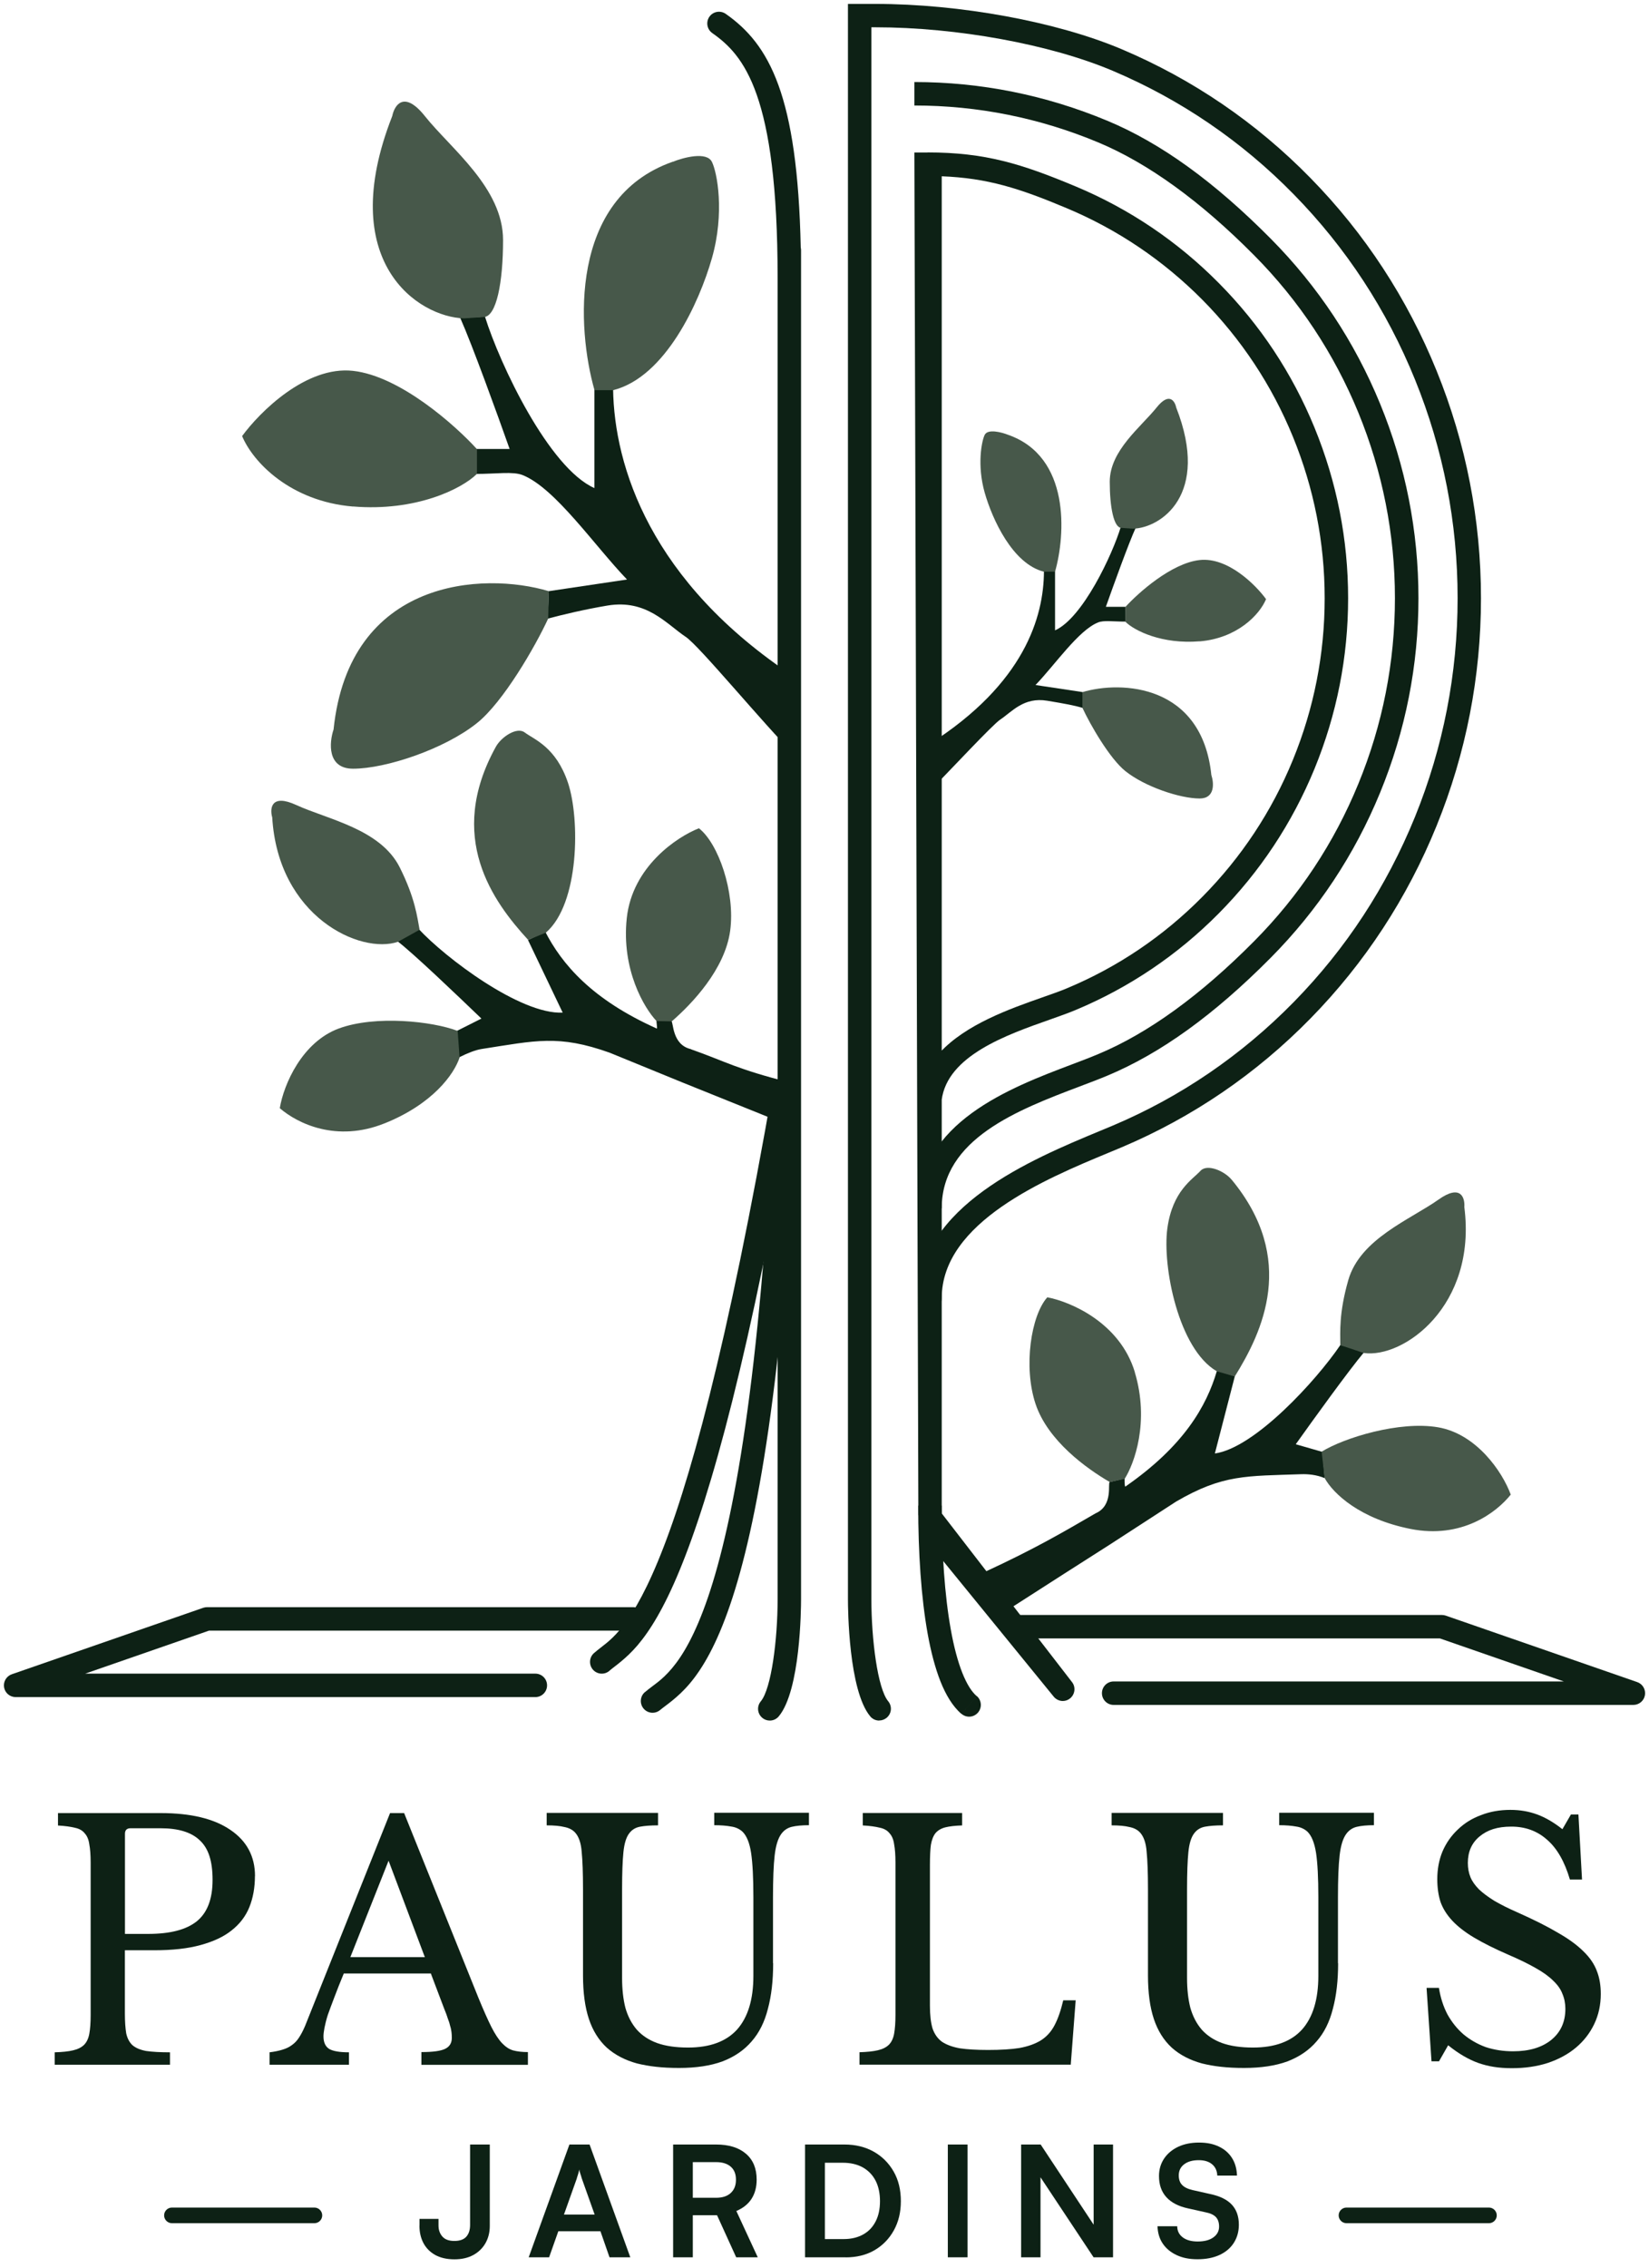
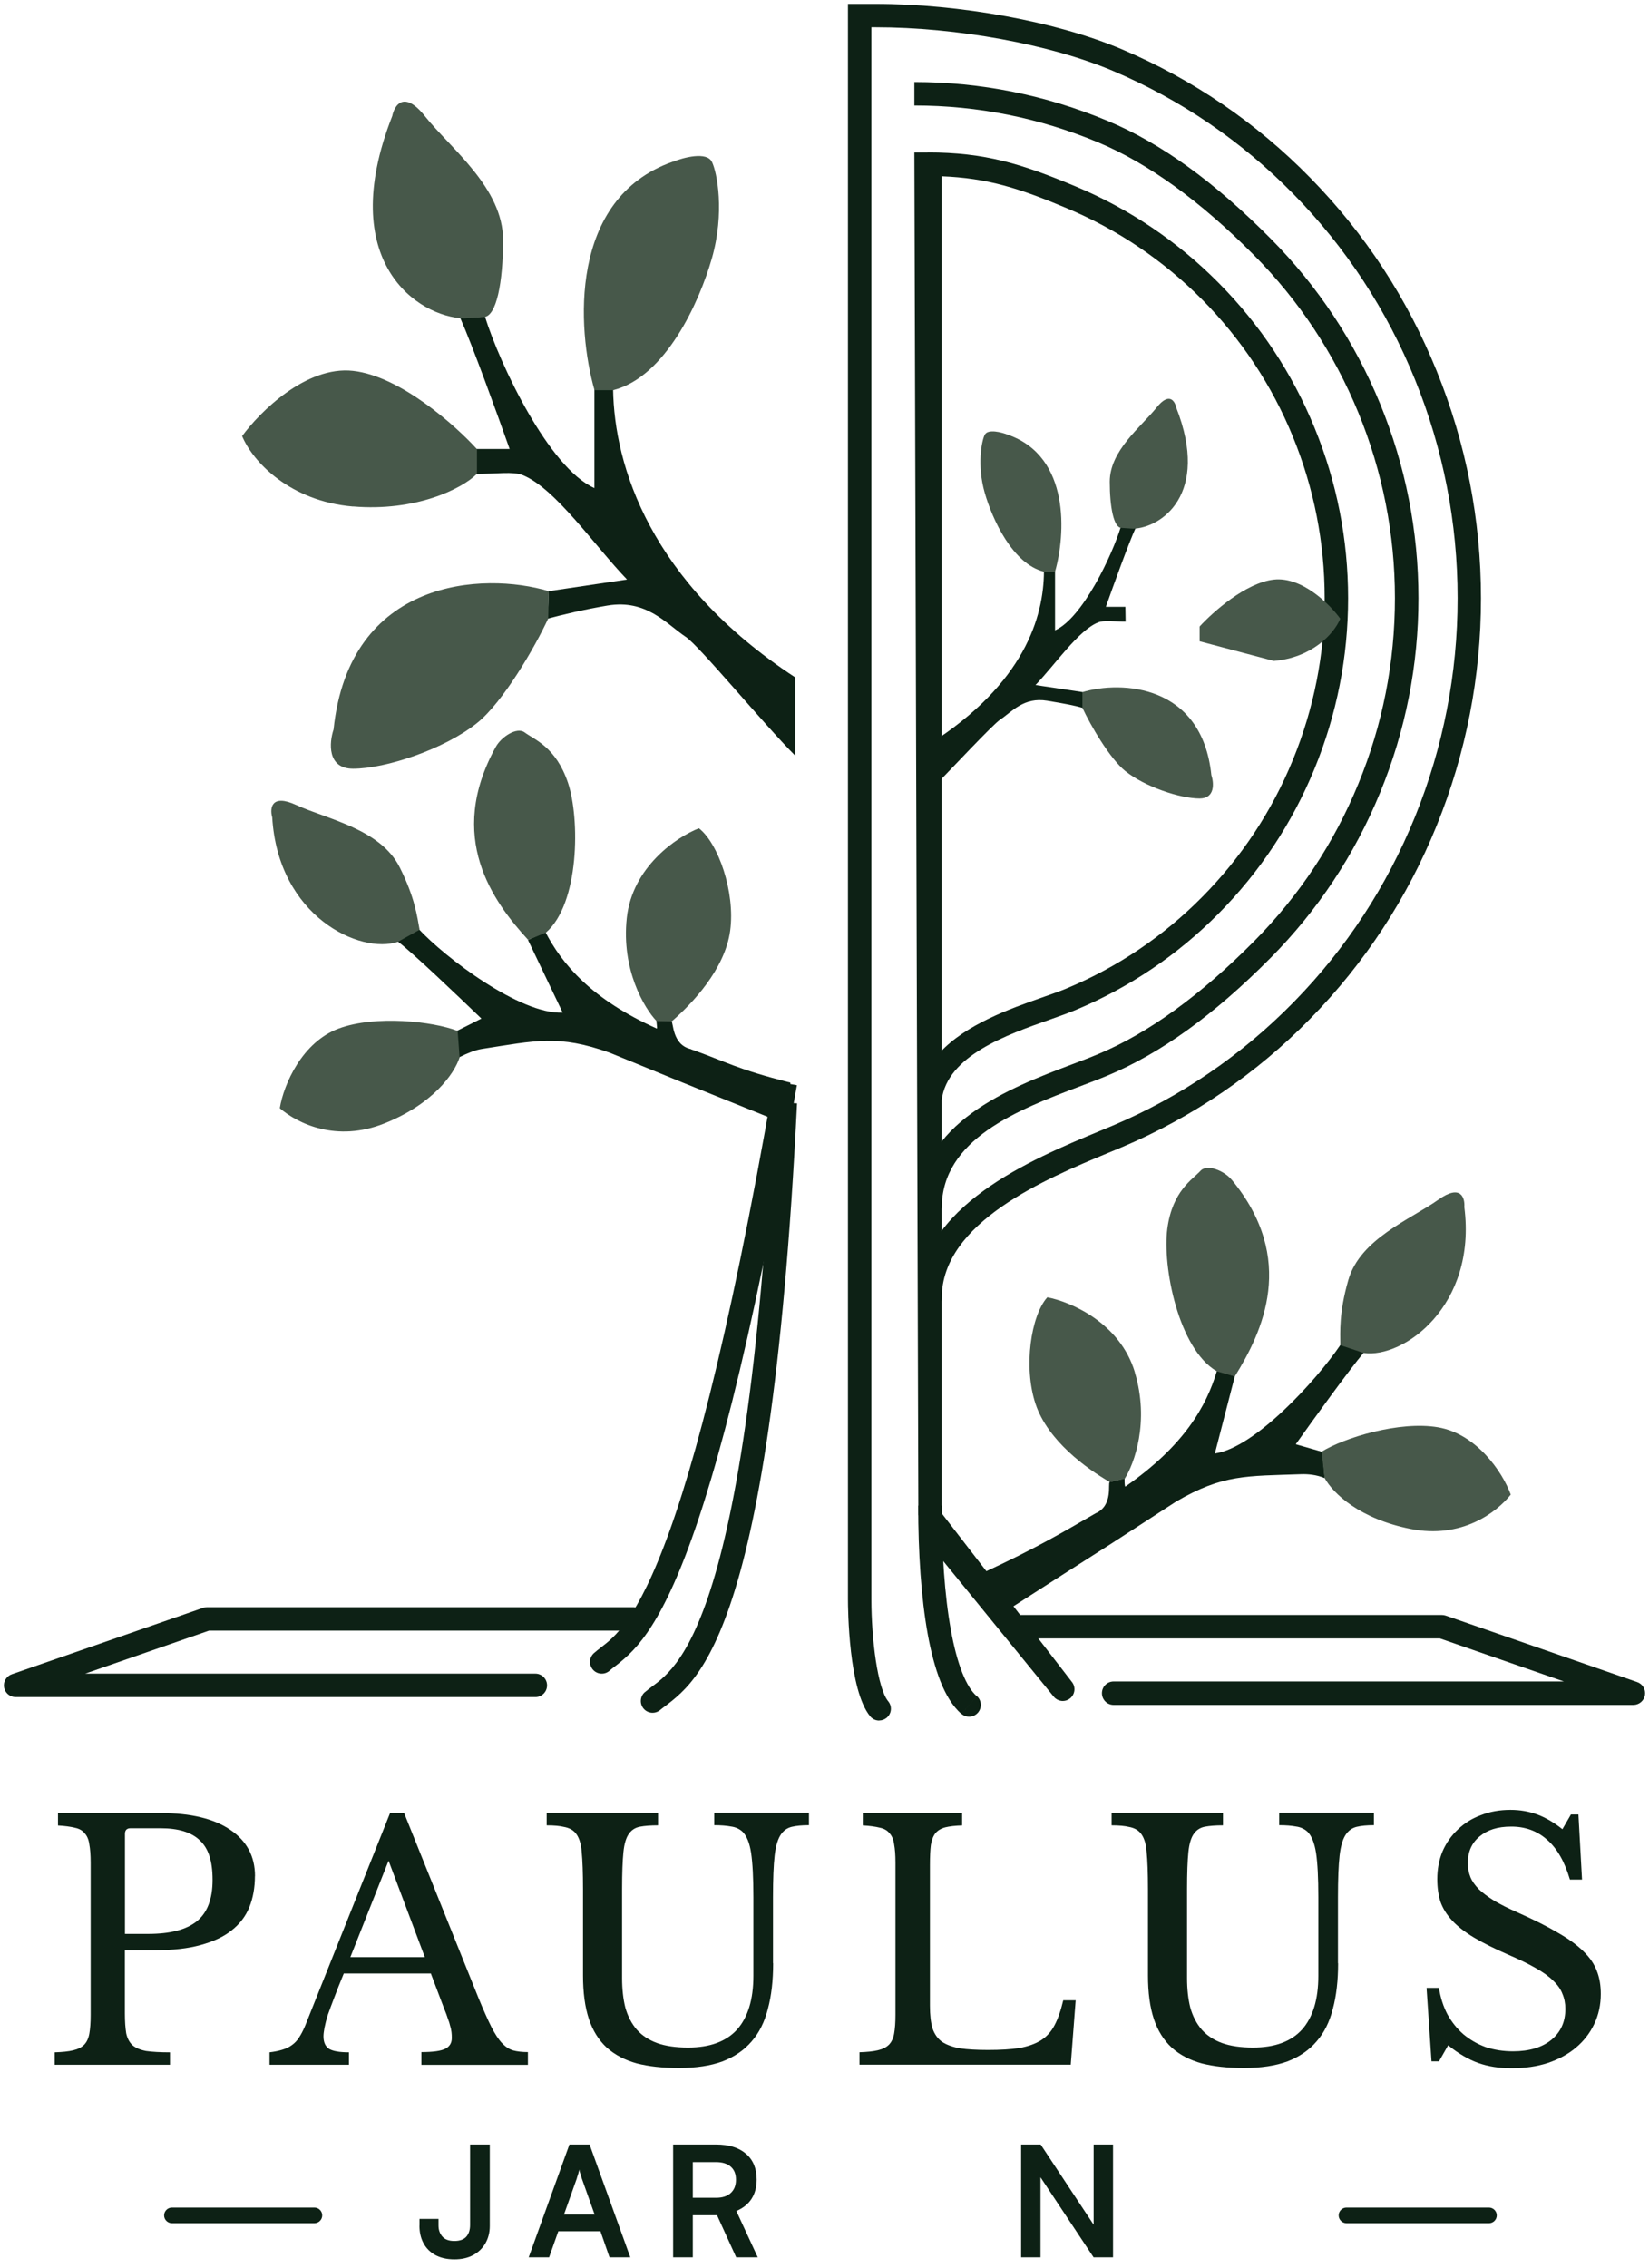
<svg xmlns="http://www.w3.org/2000/svg" id="Layer_1" data-name="Layer 1" viewBox="0 0 211 290">
  <defs>
    <style>
      .cls-1 {
        fill: #0d2115;
      }

      .cls-2 {
        fill: #47584a;
      }
    </style>
  </defs>
  <path class="cls-1" d="M32.62,239.88c0,1.48-.24,2.8-.71,3.97-.47,1.17-1.23,2.16-2.26,2.97-1,.81-2.33,1.43-3.97,1.88-1.62.45-3.59.67-5.94.67h-3.76v8.07c0,1.03.06,1.88.17,2.55.14.64.4,1.14.79,1.51.42.36,1,.61,1.76.75.78.11,1.8.17,3.05.17v1.59H7v-1.59c.98-.03,1.76-.11,2.34-.25.61-.14,1.09-.38,1.42-.71.33-.33.56-.81.67-1.42.11-.61.17-1.41.17-2.38v-19.48c0-.98-.06-1.76-.17-2.34-.08-.61-.28-1.09-.59-1.42-.28-.36-.7-.6-1.25-.71-.56-.14-1.28-.24-2.17-.29v-1.59h13.13c3.85,0,6.81.71,8.9,2.13,2.12,1.42,3.18,3.4,3.18,5.93ZM15.99,247.28h2.97c2.79,0,4.85-.53,6.19-1.59,1.37-1.09,2.05-2.86,2.05-5.31s-.54-4.05-1.63-5.06c-1.06-1.03-2.73-1.55-5.02-1.55h-3.85c-.47,0-.71.24-.71.71v12.79Z" />
  <path class="cls-1" d="M55.15,252.34h-11.16c-.47,1.14-.88,2.16-1.21,3.05-.33.86-.61,1.62-.84,2.26-.2.64-.33,1.18-.42,1.63-.08.44-.13.81-.13,1.09,0,.78.25,1.32.75,1.63.5.28,1.34.42,2.51.42v1.59h-10.16v-1.59c.64-.08,1.18-.19,1.63-.33.47-.14.88-.33,1.21-.58.36-.25.67-.57.92-.96.28-.42.54-.92.79-1.51l10.87-27.21h1.8l9.49,23.58c.64,1.56,1.2,2.82,1.67,3.76.47.92.93,1.62,1.38,2.09.45.47.92.78,1.42.92.53.14,1.16.21,1.88.21v1.63h-13.63v-1.63c1.48,0,2.49-.14,3.05-.42.56-.28.84-.74.84-1.38,0-.28-.01-.53-.04-.75-.03-.25-.08-.52-.17-.79-.06-.28-.15-.58-.29-.92-.11-.36-.26-.78-.46-1.25l-1.71-4.51ZM44.83,250.25h9.53l-4.64-12.33-4.89,12.33Z" />
  <path class="cls-1" d="M98.93,251.04c0,2.2-.22,4.14-.67,5.81-.42,1.67-1.11,3.07-2.09,4.18-.95,1.11-2.19,1.96-3.72,2.55-1.53.56-3.39.84-5.56.84s-3.86-.2-5.39-.58c-1.53-.42-2.81-1.09-3.85-2.01-1.03-.95-1.8-2.17-2.3-3.68-.5-1.51-.75-3.36-.75-5.56v-11.04c0-2.06-.06-3.65-.17-4.76-.08-1.11-.36-1.94-.84-2.47-.33-.36-.79-.6-1.38-.71-.56-.14-1.31-.21-2.26-.21v-1.59h14.25v1.59c-.95,0-1.71.06-2.3.17-.59.11-1.04.39-1.38.84-.39.5-.64,1.31-.75,2.42-.11,1.09-.17,2.66-.17,4.72v11.37c0,1.42.14,2.69.42,3.8.31,1.09.79,2.02,1.46,2.8.67.75,1.53,1.32,2.59,1.71,1.09.39,2.41.58,3.97.58,2.79,0,4.88-.77,6.27-2.3,1.39-1.56,2.09-3.85,2.09-6.86v-10.07c0-2.48-.1-4.36-.29-5.64-.19-1.28-.56-2.19-1.09-2.72-.39-.36-.88-.59-1.46-.67-.59-.11-1.31-.17-2.17-.17v-1.59h12.12v1.59c-.89,0-1.63.07-2.21.21-.56.14-1,.45-1.34.92-.42.58-.7,1.5-.84,2.76-.14,1.23-.21,3-.21,5.31v8.44Z" />
  <path class="cls-1" d="M136.98,264h-27v-1.59c.97-.03,1.75-.11,2.34-.25.61-.14,1.09-.38,1.42-.71.33-.33.56-.81.67-1.42.11-.61.17-1.41.17-2.38v-19.48c0-.98-.06-1.76-.17-2.34-.08-.61-.28-1.09-.59-1.42-.28-.36-.7-.6-1.25-.71-.56-.14-1.28-.24-2.17-.29v-1.59h12.71v1.59c-.89.03-1.62.11-2.17.25-.53.14-.95.39-1.25.75-.28.36-.47.86-.58,1.5-.08.64-.12,1.49-.12,2.55v18.02c0,1.17.11,2.13.33,2.88.25.73.65,1.3,1.21,1.71.59.39,1.35.67,2.3.84.95.14,2.15.21,3.6.21,1.59,0,2.93-.08,4.01-.25,1.09-.2,1.99-.52,2.72-.96.75-.47,1.34-1.12,1.76-1.92.45-.84.82-1.91,1.13-3.22h1.59l-.63,8.24Z" />
  <path class="cls-1" d="M171.22,251.04c0,2.2-.22,4.14-.67,5.81-.42,1.67-1.11,3.07-2.09,4.18-.95,1.11-2.19,1.96-3.72,2.55-1.53.56-3.39.84-5.56.84s-3.86-.2-5.39-.58c-1.53-.42-2.82-1.09-3.85-2.01-1.03-.95-1.8-2.17-2.3-3.68s-.75-3.36-.75-5.56v-11.04c0-2.06-.06-3.65-.17-4.76-.08-1.11-.36-1.94-.84-2.47-.33-.36-.79-.6-1.38-.71-.56-.14-1.31-.21-2.26-.21v-1.59h14.25v1.59c-.95,0-1.71.06-2.3.17-.59.11-1.04.39-1.38.84-.39.5-.64,1.31-.75,2.42-.11,1.09-.17,2.66-.17,4.72v11.37c0,1.42.14,2.69.42,3.8.31,1.09.79,2.02,1.46,2.8.67.75,1.53,1.32,2.59,1.71,1.09.39,2.41.58,3.97.58,2.79,0,4.88-.77,6.27-2.3,1.39-1.56,2.09-3.85,2.09-6.86v-10.07c0-2.48-.1-4.36-.29-5.64-.2-1.28-.56-2.19-1.09-2.72-.39-.36-.88-.59-1.46-.67-.59-.11-1.31-.17-2.17-.17v-1.59h12.12v1.59c-.89,0-1.63.07-2.21.21-.56.14-1,.45-1.34.92-.42.58-.7,1.5-.84,2.76-.14,1.23-.21,3-.21,5.31v8.44Z" />
  <path class="cls-1" d="M182.57,254.18h1.55c.2,1.25.56,2.38,1.09,3.39.56,1,1.24,1.85,2.05,2.55.84.7,1.78,1.24,2.84,1.63,1.09.36,2.26.54,3.51.54,2.06,0,3.69-.49,4.89-1.46,1.2-.98,1.8-2.3,1.8-3.97,0-.7-.13-1.34-.38-1.92-.22-.59-.61-1.14-1.17-1.67-.56-.56-1.31-1.1-2.26-1.63-.92-.53-2.09-1.1-3.51-1.71-1.73-.75-3.18-1.48-4.35-2.17-1.17-.7-2.1-1.42-2.8-2.17-.7-.75-1.2-1.55-1.5-2.38-.28-.86-.42-1.84-.42-2.93,0-1.28.22-2.47.67-3.55.47-1.09,1.13-2.02,1.96-2.8.84-.81,1.82-1.42,2.97-1.84,1.14-.45,2.4-.67,3.76-.67,1.23,0,2.37.2,3.43.59,1.06.39,2.13,1.02,3.22,1.88l1.09-1.88h.96l.46,8.32h-1.55c-.67-2.28-1.64-3.99-2.93-5.1-1.25-1.11-2.77-1.67-4.56-1.67s-3.05.42-4.06,1.25-1.51,1.96-1.51,3.39c0,.67.11,1.28.34,1.84.22.53.59,1.04,1.09,1.55.5.47,1.16.96,1.96,1.46.81.47,1.81.98,3.01,1.5,2.06.92,3.78,1.78,5.14,2.59,1.37.78,2.45,1.57,3.26,2.38.81.78,1.38,1.62,1.71,2.51.34.86.5,1.84.5,2.93,0,1.39-.28,2.68-.84,3.85-.56,1.17-1.34,2.17-2.34,3.01-1,.84-2.2,1.49-3.6,1.96-1.39.45-2.93.67-4.6.67s-3.02-.22-4.3-.67c-1.25-.45-2.54-1.2-3.85-2.26l-1.17,2.05h-.96l-.63-9.36Z" />
  <path class="cls-1" d="M40.23,284.27h-18.23c-.55,0-1-.45-1-1s.45-1,1-1h18.23c.55,0,1,.45,1,1s-.45,1-1,1Z" />
  <path class="cls-1" d="M190.52,284.27h-18.23c-.55,0-1-.45-1-1s.45-1,1-1h18.23c.55,0,1,.45,1,1s-.45,1-1,1Z" />
  <path class="cls-1" d="M68.5,217H2c-.73,0-1.36-.53-1.48-1.25-.12-.72.3-1.43.99-1.67l24.5-8.5c.16-.05.32-.08.49-.08h54.5c.83,0,1.5.67,1.5,1.5s-.67,1.5-1.5,1.5H26.75l-15.85,5.5h57.6c.83,0,1.5.67,1.5,1.5s-.67,1.5-1.5,1.5Z" />
  <path class="cls-1" d="M88.42,134.15c-2.46-.55-2.23-3.49-2.52-3.59-1.03-.38-.95.24-1.87-.16-.13-.06.14,1.17,0,1.11-8.3-3.71-12.14-8.23-14.29-12.43-.23.19-1.78.95-2.18,1.11l4.44,9.29c-5.42.26-15.07-7.05-18.46-10.73l-2.75,1.55c1.97,1.47,7.83,7.08,10.81,9.94l-3.22,1.62c.11.69.28,2.94.27,3.38,1.25-.62,2.18-.98,2.98-1.11,6.91-1.07,9.83-1.86,16.37.47l9.37,3.83h0q6.04,2.42,13.76,5.54v-5.54c-6.94-1.74-8.27-2.7-12.73-4.27Z" />
  <path class="cls-2" d="M63.44,95.5c-6.38,11.55-.38,19.76,4.14,24.68l2.27-.93c4.3-3.7,4.37-14.54,2.83-19.15-1.55-4.61-4.32-5.53-5.55-6.45-.99-.74-2.98.56-3.69,1.85Z" />
  <path class="cls-2" d="M49.21,143.64c6.15-2.47,8.89-6.27,9.6-8.43l-.25-3.39c-3.18-1.23-10.53-2.04-15.21-.31-4.68,1.73-7.04,7.11-7.55,10.19,2.26,1.95,7.25,4.41,13.4,1.94Z" />
  <path class="cls-2" d="M34.83,104.47c.74,12.74,11.28,17.6,16.1,15.95l2.76-1.54c-.31-1.64-.57-4.04-2.54-7.97-2.47-4.92-9.24-6.14-13.25-7.98-3.2-1.47-3.38.42-3.08,1.54Z" />
  <path class="cls-2" d="M80.2,117.39c-.71,6.59,2.24,11.53,3.81,13.17l1.94.04c2.58-2.23,6.81-6.65,7.48-11.59.67-4.94-1.53-11.2-4-13.1-2.78,1.08-8.52,4.89-9.23,11.48Z" />
  <path class="cls-1" d="M82.52,216.36c-.63.54-.7,1.49-.16,2.12s1.49.7,2.12.16l-1.95-2.28ZM99,140.93c-1.75,35.47-5.12,53.67-8.42,63.34-1.65,4.82-3.25,7.45-4.59,9.04-1.39,1.65-2.36,2.11-3.47,3.06l1.95,2.28c.64-.55,2.23-1.53,3.81-3.41,1.64-1.95,3.4-4.94,5.13-10,3.45-10.08,6.83-28.63,8.58-64.16l-3-.15Z" />
  <path class="cls-1" d="M76.02,211.36c-.63.54-.7,1.49-.16,2.12s1.49.7,2.12.16l-1.95-2.28ZM99.02,138.24c-6,34.48-10.97,52.09-14.85,61.43-1.93,4.66-3.56,7.2-4.86,8.73-1.33,1.57-2.24,2.05-3.29,2.96l1.95,2.28c.69-.6,2.1-1.49,3.63-3.29,1.56-1.84,3.34-4.68,5.34-9.52,4-9.66,9.03-27.54,15.03-62.07l-2.96-.51Z" />
  <path class="cls-1" d="M78.46,49.76c-.08.01-2.4.05-2.4.05v12.6c-5.82-2.58-12.1-15.8-14.01-21.94-.12.03-2.52.18-3.16.18,1.54,3.46,4.78,12.4,6.32,16.76h-4.41l-.02,3.19c2.78,0,4.86-.35,6.1.15,4.17,1.67,9.18,9.01,13.35,13.35l-10.01,1.49s-.08,2.82-.2,3.53c2.14-.57,4.8-1.2,7.71-1.69,5.01-.83,7.51,2.33,10.01,4,1.76,1.17,9.85,11.02,14.02,15.2v-10.01c-18.6-12.19-23.16-27.08-23.31-36.85Z" />
  <path class="cls-2" d="M42.68,93.29c2-19.36,19.19-20.2,27.54-17.7l-.07,3.49c-1.67,3.62-5.77,10.7-9.11,13.37-4.17,3.34-11.68,5.84-15.86,5.84-3.34,0-3.06-3.34-2.5-5.01Z" />
  <path class="cls-2" d="M86.08,20.68c-13.35,4.67-12.24,21.42-10.01,29.21h2.38c6.68-1.67,11.02-11.19,12.64-16.86,1.67-5.84.67-11.01,0-12.34-.67-1.34-3.62-.56-5.01,0Z" />
  <path class="cls-2" d="M45.17,64.76c8.01.67,13.91-2.23,15.86-4.17v-3.16c-2.78-3.06-9.85-9.35-15.86-10.01-6.01-.67-11.96,5.29-14.19,8.34,1.39,3.34,6.18,8.34,14.19,9.01Z" />
  <path class="cls-2" d="M50.19,14.84c-7.34,18.69,3.34,25.7,9.18,25.87l2.5-.17c1.67,0,2.5-4.5,2.5-9.84,0-6.68-6.68-11.68-10.01-15.86-2.67-3.34-3.89-1.39-4.17,0Z" />
-   <path class="cls-1" d="M98.5,220c-.34,0-.68-.11-.96-.35-.64-.53-.72-1.48-.19-2.11,1.35-1.62,2.15-7.9,2.15-13.04V35.5c0-23.45-4.32-28.44-8.36-31.27-.68-.48-.84-1.41-.37-2.09.48-.68,1.41-.84,2.09-.37,5.6,3.92,9.19,10.43,9.6,29.89.03.11.04.22.04.34v172.5c0,1.18-.08,11.64-2.85,14.96-.3.36-.72.54-1.15.54Z" />
  <path class="cls-1" d="M136,217.5c-.42,0-.84-.18-1.14-.52l-15.47-18.97c-.14-.17-1.63-3.4-1.63-3.4-.2-.69-.09-1.63.55-1.95.64-.32,1.42-.15,1.86.42l17,22c.5.64.39,1.56-.24,2.08-.28.23-.61.34-.95.34Z" />
  <path class="cls-1" d="M209,218h-66.5c-.83,0-1.5-.67-1.5-1.5s.67-1.5,1.5-1.5h57.6l-15.85-5.5h-54.25c-.83,0-1.5-.67-1.5-1.5s.67-1.5,1.5-1.5h54.5c.17,0,.33.03.49.08l24.5,8.5c.69.24,1.11.94.99,1.67-.12.72-.75,1.25-1.48,1.25Z" />
  <path class="cls-1" d="M169.25,185.66l-3.45-.99c2.23-3.13,6.78-9.44,8.76-11.79-.03,0-2.83-.91-3.06-.89-3.06,4.52-10.95,13.15-16.05,13.86l2.55-9.86c-.09-.09-2.19-.68-2.29-.7-1.33,4.52-4.24,9.61-11.71,14.79-.08.06-.12-.56-.1-1.04-.25.06-1.31.33-1.9.46-.3.07.5,3-1.81,4-4.09,2.37-7.69,4.5-14.19,7.5l3.5,4.5q7-4.5,12.49-7.99h0s8.5-5.51,8.5-5.51c6-3.5,9.01-3.25,16-3.5.88-.03,1.98.07,3,.5,0-.66-.27-2.65-.25-3.34Z" />
  <path class="cls-2" d="M157.59,150.83c8.41,10.17,3.94,19.49.41,25.17l-2.3-.66c-4.92-2.84-6.99-13.45-6.33-18.27.66-4.82,3.21-6.24,4.25-7.37.83-.91,3.03,0,3.97,1.14Z" />
  <path class="cls-2" d="M180.5,195.5c-6.5-1.29-9.9-4.51-11-6.5l-.39-3.38c2.9-1.79,9.97-3.96,14.89-3.12s8.24,5.68,9.31,8.61c-1.86,2.33-6.31,5.68-12.81,4.39Z" />
  <path class="cls-2" d="M187.37,154.34c1.63,12.66-7.82,19.39-12.87,18.66l-3-1c0-1.67-.19-4.07,1.02-8.31,1.51-5.29,7.94-7.75,11.54-10.3,2.87-2.04,3.4-.22,3.31.95Z" />
  <path class="cls-2" d="M145.2,175.45c1.92,6.35-.07,11.74-1.3,13.65l-1.9.4c-2.95-1.71-7.93-5.27-9.5-10s-.58-11.29,1.51-13.62c2.93.55,9.28,3.22,11.2,9.57Z" />
  <path class="cls-1" d="M120.5,154.5h-3c0-10.95,11.78-15.42,19.58-18.37,1.24-.47,2.41-.91,3.45-1.35,6.38-2.66,13.09-7.52,19.95-14.44,5.74-5.78,10.23-12.55,13.33-20.12,3.11-7.56,4.68-15.55,4.68-23.73s-1.58-16.17-4.68-23.73c-3.11-7.56-7.59-14.33-13.33-20.11-6.86-6.92-13.58-11.78-19.95-14.44-7.5-3.13-15.41-4.72-23.53-4.72v-3c8.52,0,16.82,1.67,24.69,4.95,6.84,2.85,13.68,7.79,20.92,15.09,6.02,6.07,10.72,13.16,13.98,21.09,3.26,7.93,4.91,16.29,4.91,24.87s-1.65,16.94-4.91,24.87c-3.26,7.93-7.96,15.02-13.98,21.09-7.24,7.3-14.09,12.24-20.92,15.09-1.07.45-2.27.9-3.54,1.38-7.86,2.98-17.65,6.69-17.65,15.57Z" />
  <path class="cls-1" d="M112.5,220c-.43,0-.86-.18-1.15-.54-2.77-3.32-2.85-13.78-2.85-14.96V.5h3.5c10.83,0,23.2,2.27,31.52,5.79,9.08,3.84,17.22,9.38,24.17,16.48,6.95,7.09,12.38,15.39,16.14,24.66,3.76,9.26,5.67,19.05,5.67,29.07s-1.91,19.81-5.67,29.07c-3.76,9.26-9.19,17.56-16.14,24.65-6.96,7.1-15.09,12.64-24.17,16.48-.52.22-1.09.46-1.68.7-7.98,3.31-21.34,8.86-21.34,18.59,0,.83-.67,1.5-1.5,1.5s-1.5-.67-1.5-1.5c0-11.73,14.52-17.76,23.19-21.36.59-.24,1.14-.47,1.66-.69,8.72-3.68,16.52-9.01,23.2-15.82,6.68-6.81,11.89-14.78,15.51-23.68,3.61-8.9,5.45-18.31,5.45-27.95s-1.83-19.04-5.45-27.95c-3.61-8.9-8.83-16.87-15.51-23.68-6.67-6.81-14.48-12.13-23.2-15.82-7.98-3.37-19.89-5.55-30.35-5.55h-.5v201c0,5.14.8,11.42,2.15,13.04.53.64.44,1.58-.19,2.11-.28.23-.62.35-.96.35Z" />
  <path class="cls-1" d="M118.69,19.5h-1.69s.51,174.24.51,174.24c1.64.07,2.99-.12,2.99-.12V22.52v.02c5.87.23,9.94,1.54,15.97,4.07,6.52,2.73,12.36,6.67,17.36,11.7,4.99,5.04,8.9,10.93,11.6,17.52,2.7,6.59,4.07,13.54,4.07,20.67s-1.37,14.08-4.07,20.67c-2.7,6.59-6.61,12.48-11.6,17.52-4.99,5.04-10.83,8.98-17.36,11.7-.85.36-1.96.74-3.12,1.15-4.15,1.46-9.78,3.44-13.12,7.08-1.43,1.56.26,6.06.26,6.06.71-5.69,8.31-8.36,13.85-10.31,1.21-.43,2.35-.83,3.28-1.22,6.89-2.88,13.06-7.04,18.33-12.36,5.27-5.32,9.39-11.54,12.25-18.49,2.85-6.95,4.3-14.29,4.3-21.81s-1.45-14.86-4.3-21.81c-2.85-6.95-6.97-13.17-12.25-18.49-5.27-5.32-11.44-9.48-18.33-12.36-6.89-2.88-11.55-4.34-18.94-4.34" />
  <path class="cls-1" d="M124.98,216.86c.63.54.7,1.49.16,2.12s-1.49.7-2.11.16l1.95-2.28ZM120.5,192.5c0,5.95.37,11.48,1.16,15.86.39,2.19.89,4.06,1.47,5.53.59,1.49,1.23,2.46,1.84,2.98l-1.95,2.28c-1.14-.98-2-2.45-2.68-4.15-.68-1.72-1.22-3.79-1.64-6.1-.83-4.62-1.21-10.34-1.21-16.39h3Z" />
  <path class="cls-1" d="M141.5,77.6c.94-2.66,2.93-8.17,3.84-10.16-.08.01-1.84-.11-1.91-.12-1.09,3.62-4.9,11.71-8.43,13.28v-7.52c-.14,0-1.34.02-1.42,0-.03,5.78-2.49,14.31-14.58,22.02v6c2.5-2.5,7.95-8.4,9-9.1,1.5-1,3-2.9,6-2.4,2.4.4,3.4.59,4.57.92l-.07-2.03-6-.9c2.5-2.6,5.5-7,8-8,.74-.3,1.86-.11,3.53-.11l-.03-1.89h-2.5Z" />
  <path class="cls-2" d="M155,99.1c-1.2-11.6-11.5-12.1-16.5-10.6v2c1,2.17,3.5,6.5,5.5,8.1,2.5,2,7,3.5,9.5,3.5,2,0,1.83-2,1.5-3Z" />
  <path class="cls-2" d="M129,55.6c8,2.8,7.33,12.83,6,17.5h-1.43c-4-1-6.6-6.7-7.57-10.1-1-3.5-.4-6.6,0-7.4.4-.8,2.17-.33,3,0Z" />
-   <path class="cls-2" d="M153.5,82c-4.8.4-8.33-1.34-9.5-2.5v-1.89c1.67-1.83,5.9-5.6,9.5-6s7.17,3.17,8.5,5c-.83,2-3.7,5-8.5,5.4Z" />
+   <path class="cls-2" d="M153.5,82v-1.89c1.67-1.83,5.9-5.6,9.5-6s7.17,3.17,8.5,5c-.83,2-3.7,5-8.5,5.4Z" />
  <path class="cls-2" d="M150.5,52.1c4.4,11.2-2,15.4-5.5,15.5l-1.5-.1c-1,0-1.5-2.7-1.5-5.9,0-4,4-7,6-9.5,1.6-2,2.33-.83,2.5,0Z" />
  <g>
    <path class="cls-1" d="M53.68,284.57v-.85h2.43v.85c0,.55.16,1.02.49,1.4.33.38.84.57,1.54.57s1.22-.19,1.54-.56c.32-.37.47-.87.47-1.49v-10.28h2.52v10.42c0,.83-.19,1.56-.56,2.21-.37.64-.9,1.15-1.57,1.51-.67.36-1.47.54-2.39.54-.97,0-1.79-.19-2.47-.56-.67-.38-1.17-.89-1.51-1.54-.34-.65-.5-1.39-.5-2.22Z" />
    <path class="cls-1" d="M70.25,288.63h-2.6l5.21-14.42h2.58l5.21,14.42h-2.66l-1.16-3.33h-5.39l-1.18,3.33ZM73.82,278.51l-1.66,4.66h3.93l-1.66-4.66c-.05-.2-.11-.39-.18-.59s-.11-.37-.12-.51c-.03.13-.07.3-.13.5-.06.2-.12.4-.19.6Z" />
    <path class="cls-1" d="M88.65,288.63h-2.52v-14.42h5.5c1.63,0,2.9.39,3.82,1.18s1.37,1.89,1.37,3.31c0,.96-.22,1.78-.66,2.46-.44.68-1.09,1.19-1.94,1.55l2.74,5.92h-2.76l-2.45-5.38h-3.1v5.38ZM88.65,276.46v4.56h2.98c.8,0,1.43-.2,1.87-.61.45-.41.67-.97.67-1.7s-.22-1.28-.67-1.67-1.07-.58-1.87-.58h-2.98Z" />
-     <path class="cls-1" d="M108.2,288.63h-5.19v-14.42h5.05c1.42,0,2.67.31,3.75.92,1.08.61,1.92,1.46,2.54,2.54s.92,2.34.92,3.78-.3,2.65-.9,3.74c-.6,1.08-1.43,1.93-2.48,2.54s-2.29.91-3.68.91ZM105.54,286.3h2.42c.96,0,1.79-.2,2.49-.59.7-.39,1.23-.95,1.6-1.68.37-.72.55-1.58.55-2.58s-.19-1.9-.57-2.63c-.38-.73-.93-1.29-1.64-1.69-.71-.39-1.56-.59-2.56-.59h-2.28v9.76Z" />
-     <path class="cls-1" d="M123.8,274.21v14.42h-2.52v-14.42h2.52Z" />
    <path class="cls-1" d="M133.15,288.63h-2.49v-14.42h2.5l6.78,10.25v-10.25s2.48,0,2.48,0v14.42h-2.49l-6.79-10.23v10.23Z" />
-     <path class="cls-1" d="M148.3,278.24c0-.84.22-1.58.65-2.23.43-.64,1.04-1.15,1.8-1.51.77-.36,1.66-.54,2.67-.54s1.82.17,2.54.51c.72.34,1.28.83,1.68,1.46.4.63.61,1.38.64,2.25h-2.52c-.03-.62-.25-1.1-.67-1.45-.42-.35-.99-.52-1.7-.52-.78,0-1.4.17-1.86.52-.47.35-.7.83-.7,1.43,0,.51.14.92.42,1.21.28.3.73.52,1.33.66l2.27.51c1.24.26,2.16.71,2.76,1.35.6.64.91,1.5.91,2.57,0,.88-.22,1.66-.65,2.33-.43.67-1.05,1.19-1.84,1.55s-1.73.54-2.79.54-1.9-.17-2.66-.52c-.76-.35-1.36-.84-1.79-1.47-.43-.63-.65-1.37-.68-2.23h2.52c.01.61.25,1.08.72,1.43.47.35,1.1.52,1.9.52.84,0,1.51-.17,2-.52.49-.35.74-.81.74-1.39,0-.5-.13-.9-.39-1.19s-.69-.5-1.28-.62l-2.29-.51c-1.22-.26-2.15-.74-2.78-1.43-.63-.69-.95-1.59-.95-2.71Z" />
  </g>
</svg>